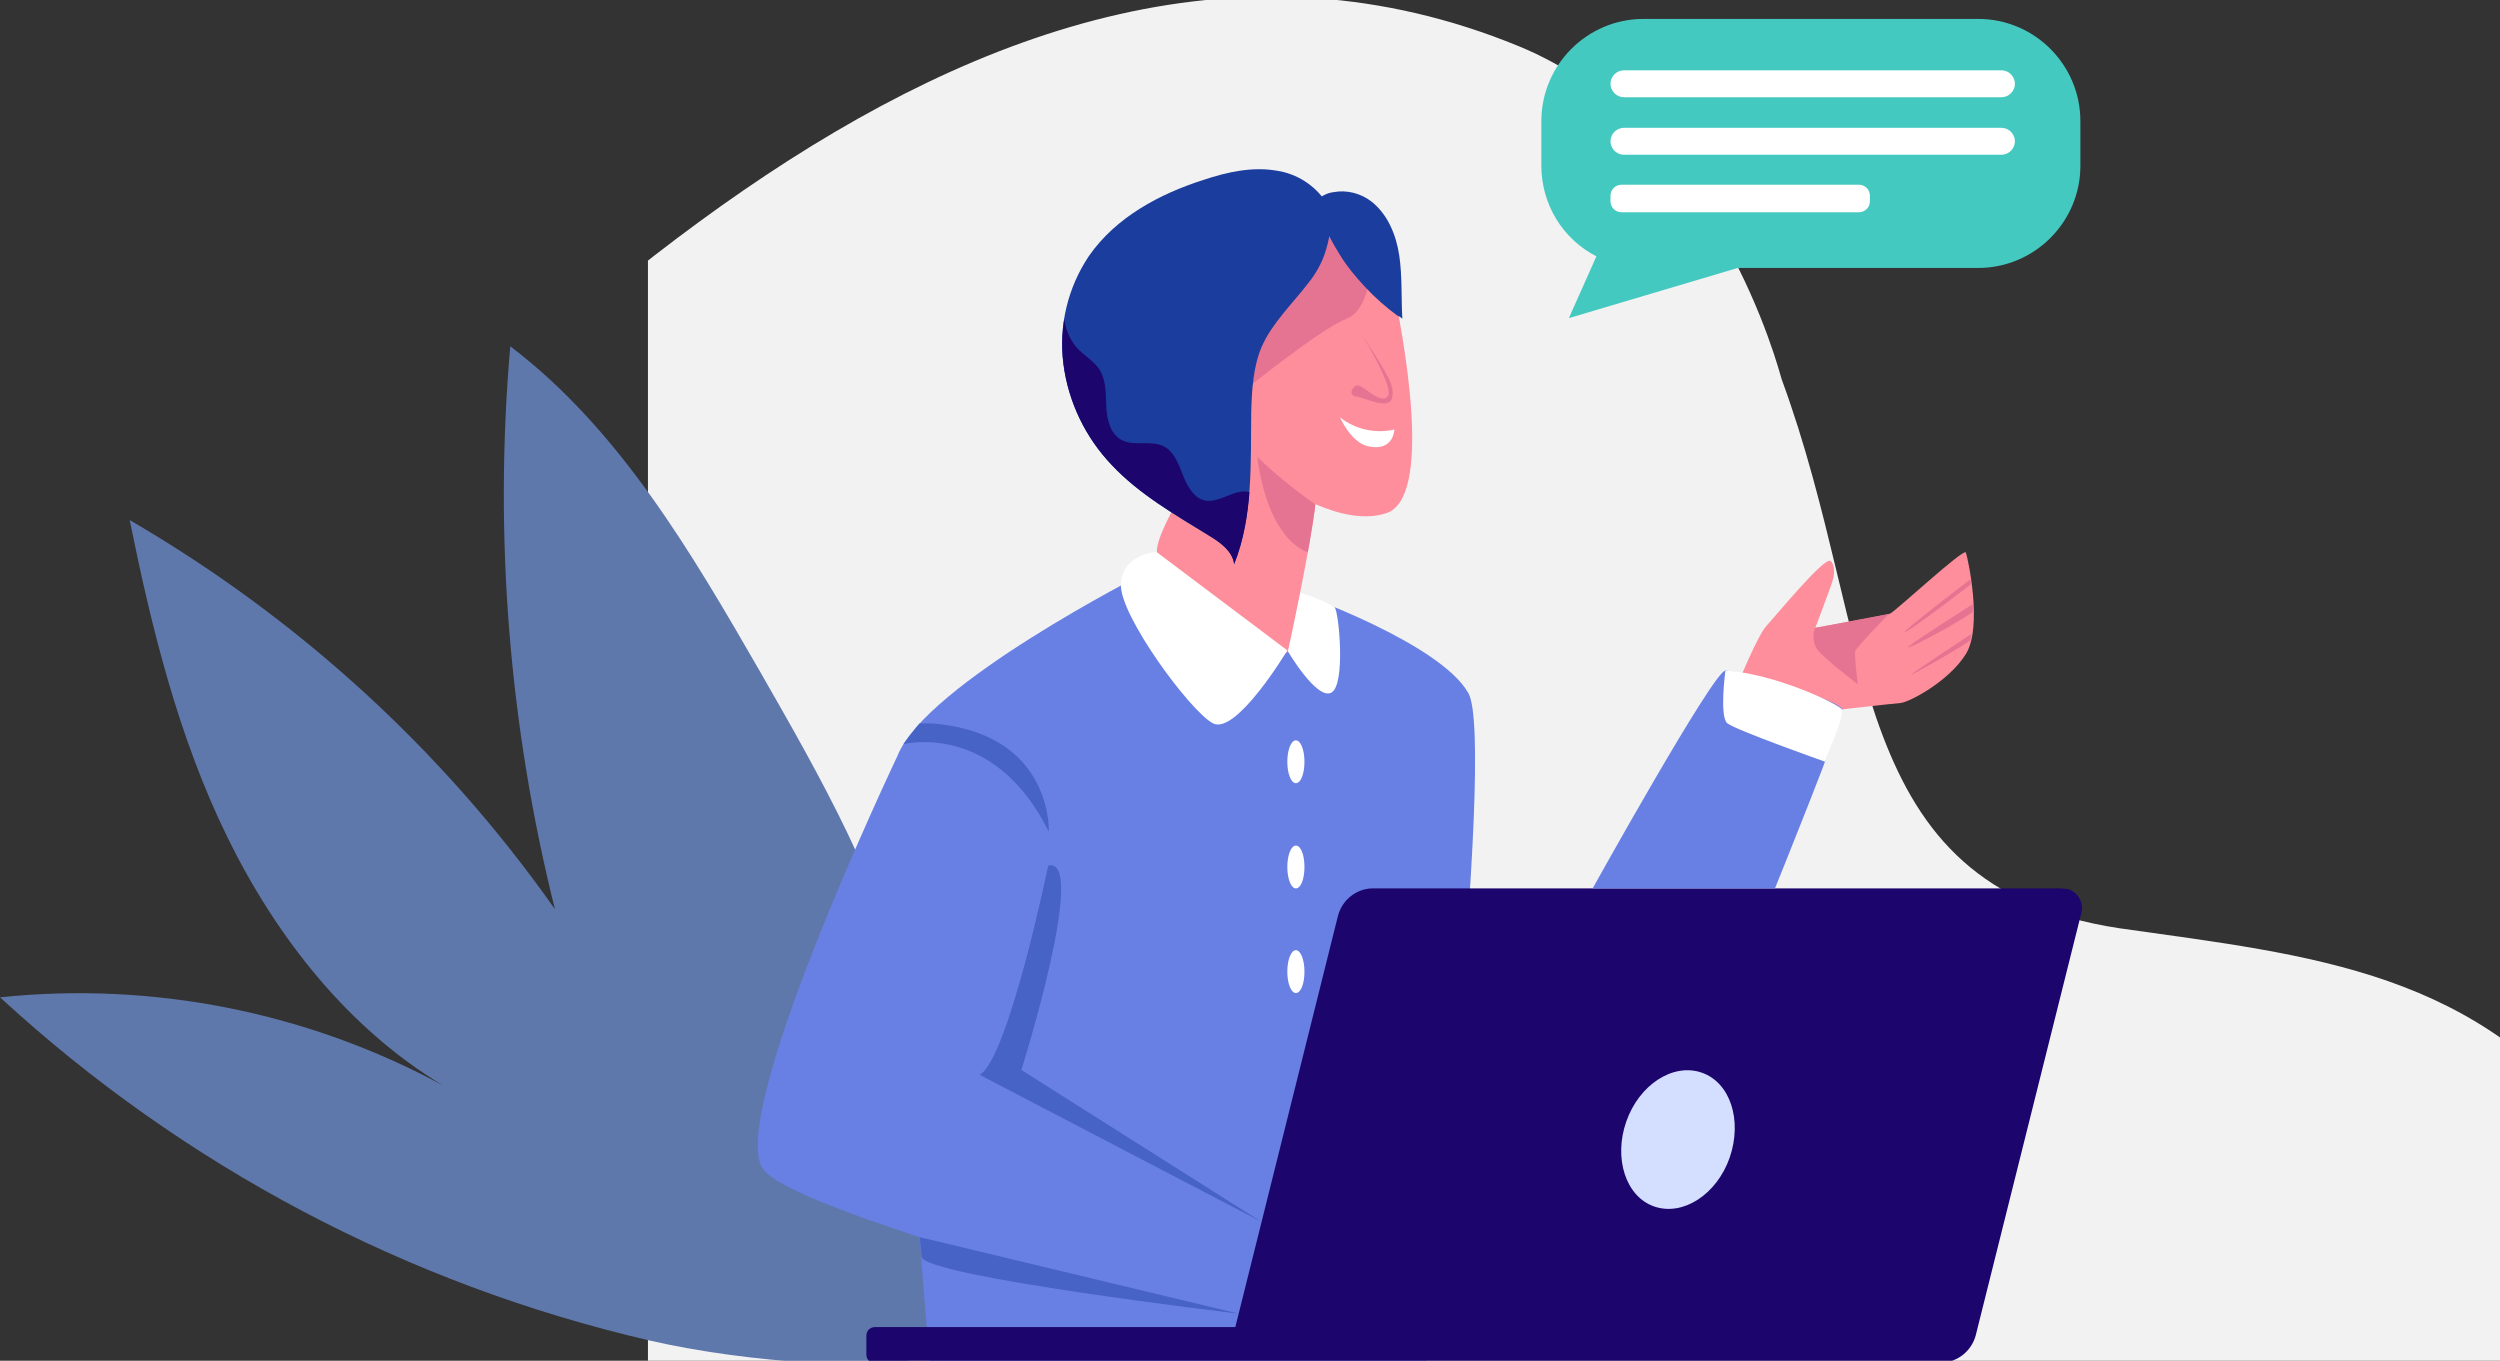
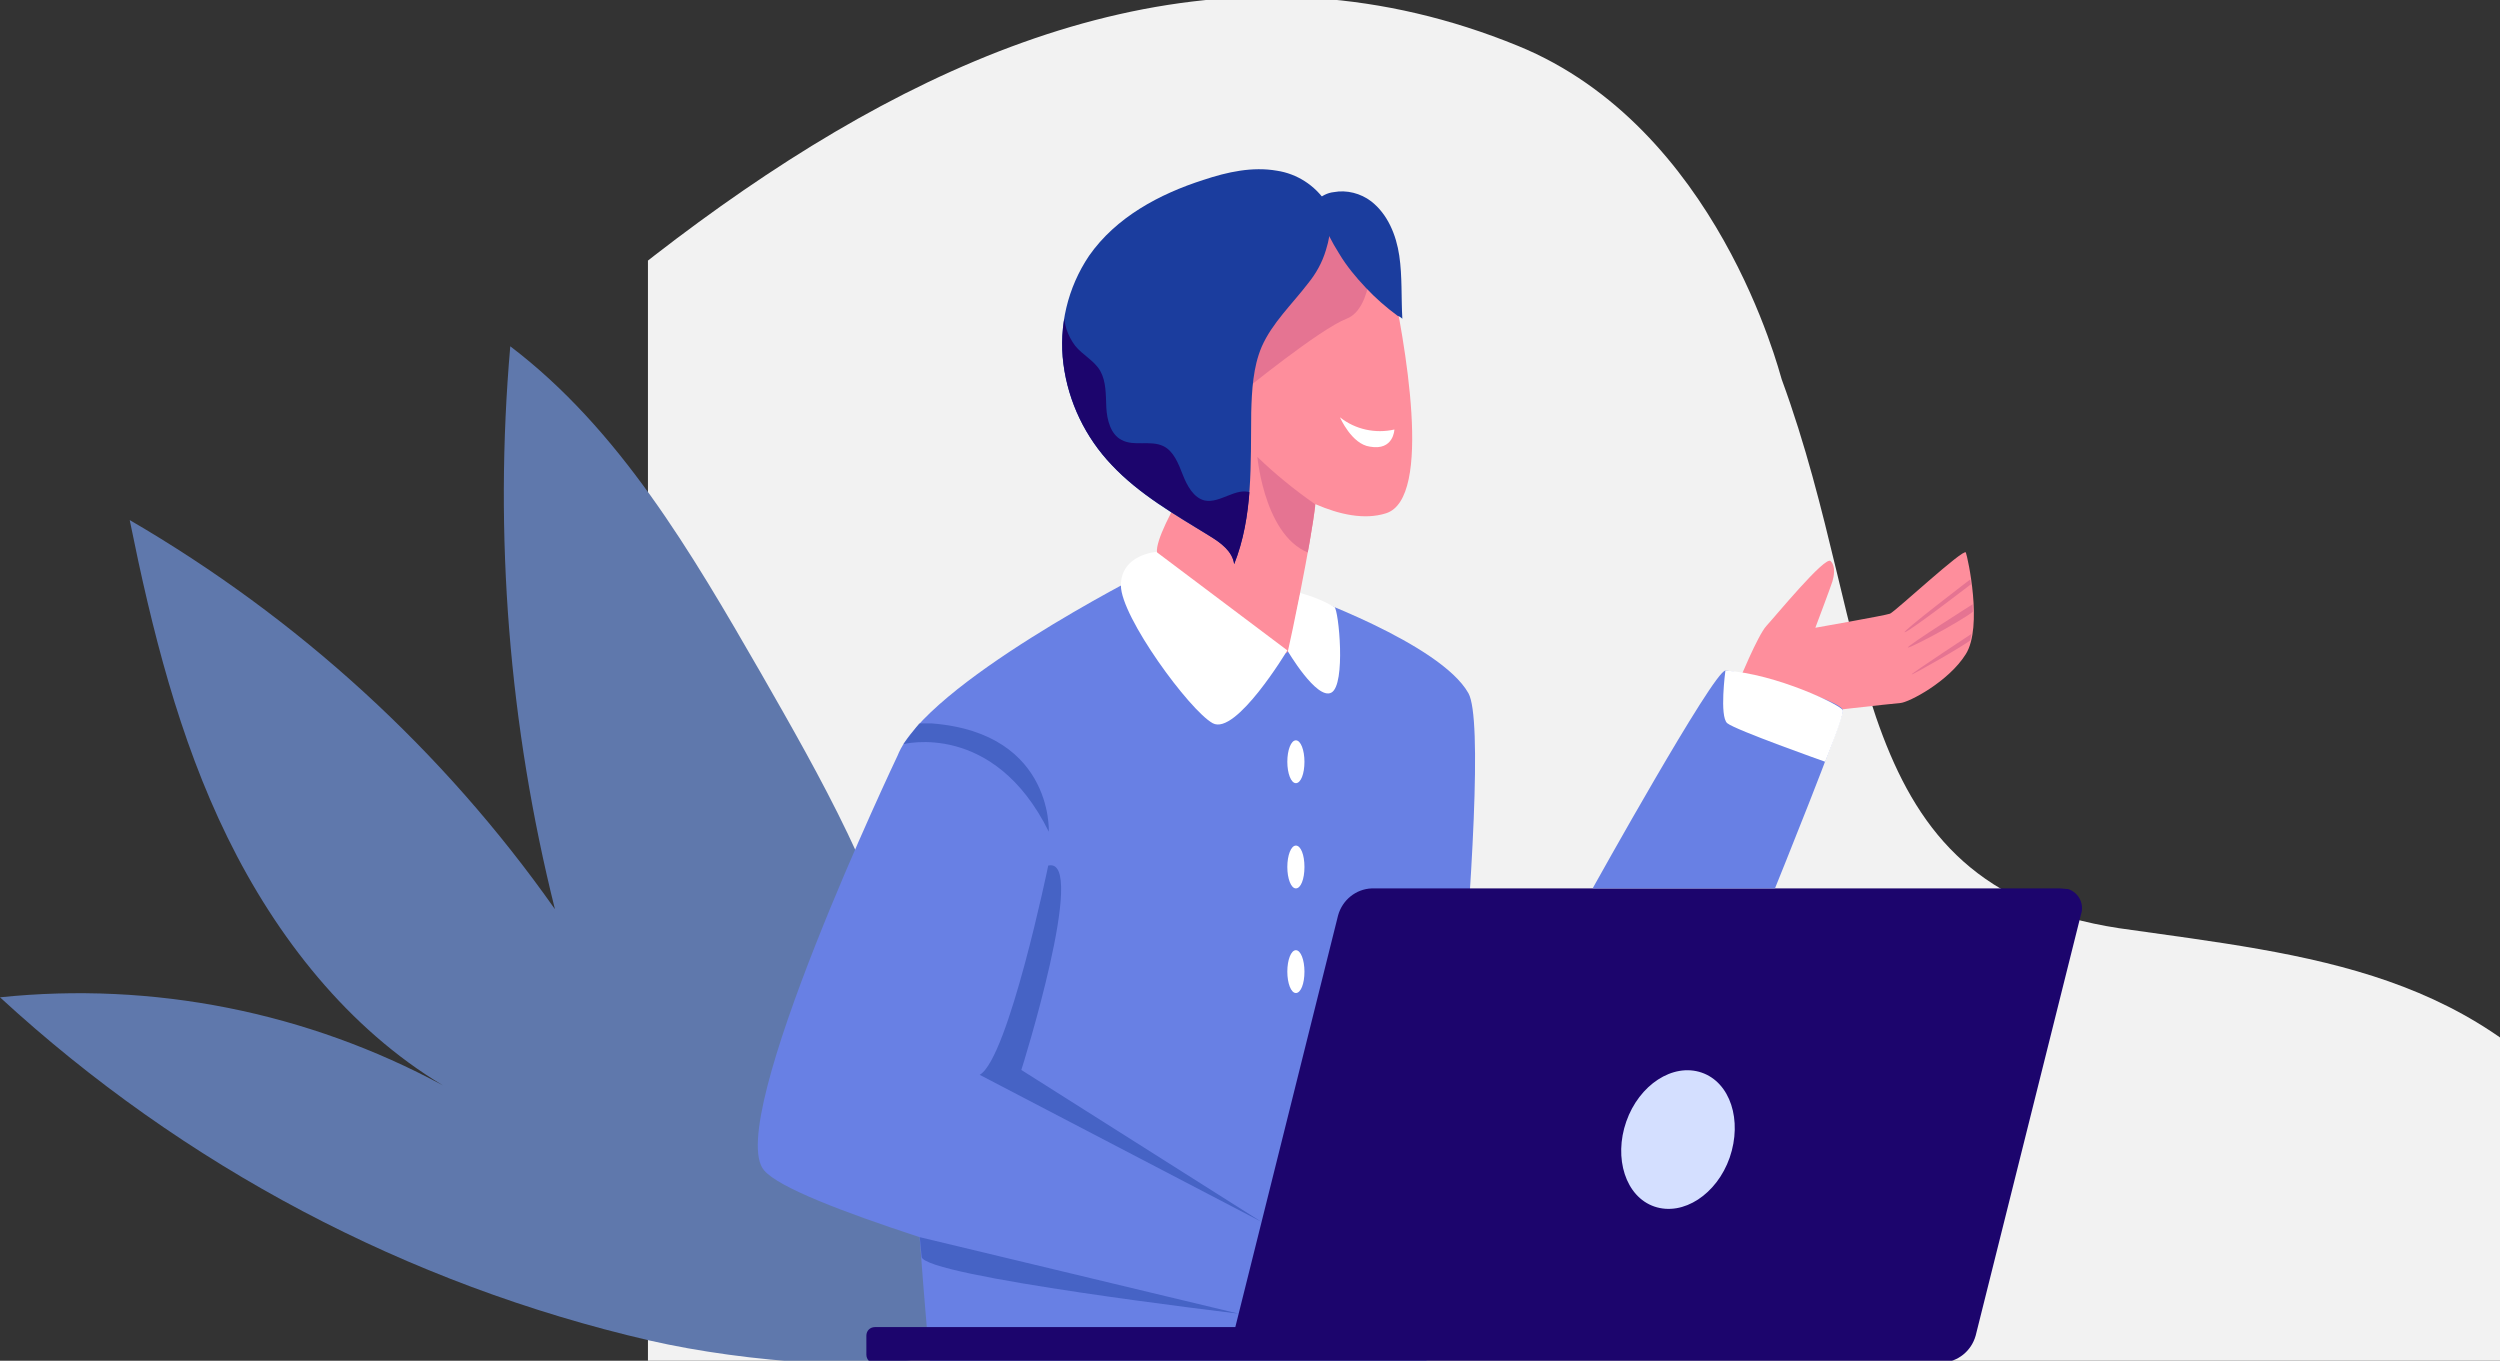
<svg xmlns="http://www.w3.org/2000/svg" xmlns:xlink="http://www.w3.org/1999/xlink" version="1.1" id="Layer_1" x="0px" y="0px" viewBox="0 0 408.6 222.4" style="enable-background:new 0 0 408.6 222.4;" xml:space="preserve">
  <rect x="0" y="0" width="408.6" height="222.4" fill="#333333" stroke="none" />
  <style type="text/css">
	.st0{clip-path:url(#SVGID_00000008109935661224665070000016518366419931584910_);fill:#F2F2F2;}
	.st1{fill:#5F78AC;}
	.st2{fill:#6880E4;}
	.st3{fill:#1C056D;}
	.st4{fill:#D4DFFF;}
	.st5{opacity:0.44;}
	.st6{clip-path:url(#SVGID_00000116933804251293072920000007281548399878546085_);}
	.st7{fill:#1B3D9E;}
	.st8{clip-path:url(#SVGID_00000142874608974051928140000012403018729670960040_);}
	.st9{fill:#FFFFFF;}
	.st10{clip-path:url(#SVGID_00000041254623591563894760000004820963752961614721_);}
	.st11{fill:#FE8E9C;}
	.st12{clip-path:url(#SVGID_00000067922447482625269450000000375011859644088511_);}
	.st13{fill:#E57492;}
	.st14{clip-path:url(#SVGID_00000036236953342106762500000012878190974848357265_);}
	.st15{clip-path:url(#SVGID_00000024705720972056267660000010391034279656723337_);}
	.st16{clip-path:url(#SVGID_00000147920072641670483630000009521374636832588427_);}
	.st17{fill:#44C9C1;}
</style>
  <g>
    <defs>
      <rect id="SVGID_1_" x="105.9" width="302.7" height="222.9" />
    </defs>
    <clipPath id="SVGID_00000177480349675849657610000005498236047480830894_">
      <use xlink:href="#SVGID_1_" style="overflow:visible;" />
    </clipPath>
    <path id="Path_251" style="clip-path:url(#SVGID_00000177480349675849657610000005498236047480830894_);fill:#F2F2F2;" d="   M291.2,62c-0.4-1.2-10.5-41.2-43.1-54.5C159.2-28.9,77,66.5,15.4,128.6c-17.5,17.3-35.8,34.7-46.9,56.7   c-13,25.3-21.6,70.1-0.2,90.5c49.3,46.8,272,34.1,365.3,31.8c13.6-0.5,64.9-6.2,77-12.4c37-20.9,39.2-76.4,15.4-108.3   c-20.5-28.3-48-30.7-79.7-35.2C301.2,144.8,306.9,104.7,291.2,62" />
  </g>
  <path id="Path_601" class="st1" d="M106.2,219.1C66.5,209.9,30,190.6,0,163c25-2.6,50.2,2.4,72.4,14.4  c-15.5-9.3-27.2-24.2-35.2-40.5s-12.4-34.1-16-51.9c27.5,16,51.2,37.6,69.5,63.6c-7.5-30-10-61.1-7.3-92  c17.9,13.6,29.6,33.7,40.9,53.3c9.9,17.3,20,34.9,24.4,54.4c3.9,17.3,6.4,39,5.6,56.7C145.2,224.5,121.9,222.7,106.2,219.1" />
  <path id="Path_2651" class="st2" d="M240,113.3c-4.6-8.2-27.6-16.3-27.6-16.3L187,93.7c0,0-35.7,18.1-40.3,29.8l0,0  c0,0-28.6,60.1-21.8,67.8c2.4,2.8,12.9,6.8,25.4,10.9c0.9,12.1,1.7,20.7,1.7,20.7h81.1C233.1,222.9,244.6,121.5,240,113.3" />
  <path id="Path_2652" class="st3" d="M336.7,145.2H224.2c-2.6,0.1-4.8,1.9-5.5,4.4l-16.8,67.3H143c-0.8,0-1.4,0.6-1.4,1.4l0,0v3.1  c0,0.8,0.6,1.4,1.4,1.4l0,0h63.7c0.1,0,0.2,0,0.4-0.1h110.3c2.6-0.1,4.8-1.9,5.5-4.4l17.2-68.8c0.6-1.7-0.3-3.6-2.1-4.2  C337.5,145.3,337.1,145.2,336.7,145.2" />
  <path id="Path_2653" class="st4" d="M282.7,189.2c-2.1,6-7.6,9.6-12.3,8s-6.7-7.9-4.6-13.9s7.6-9.6,12.3-8S284.8,183.1,282.7,189.2" />
  <g id="Group_993" transform="translate(431.524 2623.372)" class="st5">
    <g id="Group_992" transform="translate(0 0)">
      <g>
        <g>
          <defs>
            <rect id="SVGID_00000176727058881521693310000006514294137567379081_" x="-271.4" y="-2481.9" width="46" height="58.3" />
          </defs>
          <clipPath id="SVGID_00000034807472821536020970000008382559831791317406_">
            <use xlink:href="#SVGID_00000176727058881521693310000006514294137567379081_" style="overflow:visible;" />
          </clipPath>
          <g id="Group_991" style="clip-path:url(#SVGID_00000034807472821536020970000008382559831791317406_);">
            <path id="Path_2654" class="st7" d="M-260.2-2481.9c0,0-6.5,31.5-11.2,34.2l46,24l-39.2-24.8       C-264.6-2448.4-253.6-2483.5-260.2-2481.9" />
          </g>
        </g>
      </g>
    </g>
  </g>
  <g id="Group_996" transform="translate(421.729 2684.103)" class="st5">
    <g id="Group_995" transform="translate(0 0)">
      <g>
        <g>
          <defs>
            <rect id="SVGID_00000171713040843391244890000016552106590472629406_" x="-271.4" y="-2481.9" width="52.1" height="12.5" />
          </defs>
          <clipPath id="SVGID_00000106850842990946126710000014071121766234097586_">
            <use xlink:href="#SVGID_00000171713040843391244890000016552106590472629406_" style="overflow:visible;" />
          </clipPath>
          <g id="Group_994" style="clip-path:url(#SVGID_00000106850842990946126710000014071121766234097586_);">
            <path id="Path_2655" class="st7" d="M-271.4-2481.9l52.1,12.5c0,0-51.6-6.1-51.8-9.3L-271.4-2481.9z" />
          </g>
        </g>
      </g>
    </g>
  </g>
  <path id="Path_2656" class="st9" d="M210.4,106.3c0,0,4.8,8.2,7.2,6.9s1.2-13.5,0.5-14c-1.8-1-3.7-1.8-5.7-2.3L210.4,106.3z" />
  <g id="Group_999" transform="translate(419.016 2600.134)" class="st5">
    <g id="Group_998" transform="translate(0 0)">
      <g>
        <g>
          <defs>
            <rect id="SVGID_00000018942871571137100780000000364908574830633345_" x="-271.4" y="-2481.9" width="23.8" height="17.8" />
          </defs>
          <clipPath id="SVGID_00000129177260867751444820000011788491700765588887_">
            <use xlink:href="#SVGID_00000018942871571137100780000000364908574830633345_" style="overflow:visible;" />
          </clipPath>
          <g id="Group_997" style="clip-path:url(#SVGID_00000129177260867751444820000011788491700765588887_);">
            <path id="Path_2657" class="st7" d="M-271.4-2478.5c0,0,14.8-3.9,23.8,14.3c0,0,0.8-17.2-21.1-17.8L-271.4-2478.5z" />
          </g>
        </g>
      </g>
    </g>
  </g>
  <path id="Path_2658" class="st11" d="M284.1,111.6c0,0,3.2-7.8,4.6-9.3s9.6-11.5,10.5-10.6s0.5,2.6,0.3,3.3s-2.8,7.6-2.8,7.6  s11.4-2,12.2-2.3s12.1-10.8,12.4-10s2.8,12.1,0,16.6s-9.3,7.9-10.7,8s-14.5,1.6-14.5,1.6S285.6,111.8,284.1,111.6" />
  <g id="Group_1003" transform="translate(555.43 2572.13)">
    <g>
      <g>
        <defs>
          <path id="SVGID_00000151503130286782030120000003398676959398127522_" d="M-246.6-2471.9c-0.8,0.3-12.2,2.3-12.2,2.3      s2.7-6.9,2.8-7.6c0.2-0.7,0.5-2.4-0.3-3.3s-9.1,9.2-10.5,10.6s-4.6,9.3-4.6,9.3c1.5,0.1,11.9,4.9,11.9,4.9s13.1-1.5,14.5-1.6      c1.4-0.2,8-3.5,10.7-8c2.8-4.5,0.3-15.8,0-16.6c0,0,0,0-0.1,0C-235.3-2481.9-245.9-2472.2-246.6-2471.9" />
        </defs>
        <clipPath id="SVGID_00000057140052757613665790000000021430758805362591_">
          <use xlink:href="#SVGID_00000151503130286782030120000003398676959398127522_" style="overflow:visible;" />
        </clipPath>
        <g id="Group_1002" transform="translate(0 0)" style="clip-path:url(#SVGID_00000057140052757613665790000000021430758805362591_);">
-           <path id="Path_2659" class="st13" d="M-258.8-2469.5c-0.4,1.1-0.3,2.4,0.3,3.4c1,1.5,6.7,5.8,6.7,5.8s-0.6-4.8-0.4-5.4      c0.2-0.7,5.5-6.1,5.5-6.1L-258.8-2469.5z" />
          <path id="Path_2660" class="st13" d="M-232.8-2477.9c0,0-12.2,9.3-11.3,9.1s11.4-8.3,11.4-8.3L-232.8-2477.9z" />
          <path id="Path_2661" class="st13" d="M-232.5-2473.7c0,0-11.4,7.2-11.1,7.4s11.6-5.8,11.3-6.6L-232.5-2473.7z" />
          <path id="Path_2662" class="st13" d="M-232.8-2468.8c0,0-10.2,6.7-10.2,6.9s9.8-5.4,10-5.9      C-232.9-2468.1-232.8-2468.4-232.8-2468.8" />
        </g>
      </g>
    </g>
  </g>
  <path id="Path_2664" class="st2" d="M260.3,145.2c0,0,19.8-35.6,21.7-35.6s19.2,4.8,19.2,6.5s-11.1,29.1-11.1,29.1H260.3z" />
  <path id="Path_2665" class="st9" d="M282,109.6c0,0-1,7.5,0.3,8.6s16,6.3,16,6.3s3.1-7.6,2.9-8.4S290.3,110.1,282,109.6" />
  <path id="Path_2666" class="st11" d="M195.1,40.6c2.9-3.5,13.7-7.3,22.3-5.6c4.9,1,8.7,4.7,9.8,9.6c2.4,11,7.1,36.9-0.7,39.3  c-3.5,1.1-7.6,0.2-11.5-1.5c-0.8,6.7-4,21.9-4.5,24c-0.8,2.9-20.8-11.4-21.4-16.1c-0.5-3.8,10.6-20.2,10.6-20.2  C197.8,65.4,191,45.4,195.1,40.6" />
  <g id="Group_1007" transform="translate(460.406 2516.482)">
    <g>
      <g>
        <defs>
          <path id="SVGID_00000180367481084987660470000004450030184393446585_" d="M-265.3-2475.9c-4.1,4.8,2.8,24.9,4.6,29.4      c0,0-11.1,16.4-10.6,20.2c0.6,4.7,20.6,19,21.4,16.1c0.6-2,3.7-17.3,4.5-24c3.9,1.7,8,2.5,11.5,1.5c7.8-2.4,3.1-28.3,0.7-39.3      c-1-4.9-4.9-8.6-9.8-9.6c-1.4-0.3-2.9-0.4-4.4-0.4C-255-2481.9-262.9-2478.8-265.3-2475.9" />
        </defs>
        <clipPath id="SVGID_00000109716461985527539490000017613948000892619428_">
          <use xlink:href="#SVGID_00000180367481084987660470000004450030184393446585_" style="overflow:visible;" />
        </clipPath>
        <g id="Group_1006" transform="translate(0 0)" style="clip-path:url(#SVGID_00000109716461985527539490000017613948000892619428_);">
          <path id="Path_2667" class="st13" d="M-245.5-2434.1c-3.3-2.3-6.5-4.9-9.4-7.7c0,0,1.3,14.6,9.9,16.1L-245.5-2434.1z" />
          <path id="Path_2668" class="st13" d="M-236.2-2475.6c0,0,0.3,9.5-4.1,11.2s-16.8,11.8-16.8,11.8s-0.7-16.9,3.2-22.2      c3.9-5.4,11.1-5.6,11.1-5.6L-236.2-2475.6z" />
        </g>
      </g>
    </g>
  </g>
-   <path id="Path_2670" class="st13" d="M222.4,54.4c0,0,5.6,9,4.4,10.4s-4.1-2-5-1.8s-1.4,1.7-0.2,1.8s5.4,2.3,5.9,0.3  S227,61.5,222.4,54.4" />
  <path id="Path_2671" class="st9" d="M227.9,70.2c-3.1,0.7-6.4,0-8.9-2c0,0,1.9,4.4,4.9,4.8C227.8,73.7,227.9,70.2,227.9,70.2" />
  <path id="Path_2672" class="st7" d="M229.2,52.1c-0.2-3.4,0-6.9-0.5-10.3s-1.9-6.8-4.6-8.9c-1.7-1.3-4-1.9-6.1-1.5  c-1,0.1-2,0.6-2.7,1.3c-0.5,0.7,0.2,1.9,0.5,2.6c0.8,2.2,1.9,4.3,3.1,6.2c1.2,2,2.7,3.8,4.3,5.5s3.3,3.2,5.2,4.6  C228.7,51.7,229,51.9,229.2,52.1" />
  <path id="Path_2673" class="st9" d="M210.4,106.3c0,0-8.4,14-12.2,11.9s-15-17.4-15-22.5s5.8-5.5,5.8-5.5L210.4,106.3z" />
  <path id="Path_2674" class="st7" d="M213.8,46.3c-2.6,3.4-5.9,6.5-7.6,10.4c-1.4,3.3-1.6,7.1-1.7,10.7c-0.1,8.4,0.3,17-2.8,24.8  c-0.2-2.1-2.2-3.5-4-4.6c-5.6-3.4-11.5-6.8-16-11.6c-4.3-4.5-7.1-10.3-7.9-16.5c-0.8-6.2,0.7-12.5,4.2-17.7  c4.4-6.3,11.5-10.1,18.7-12.4c3.9-1.3,8-2.2,12-1.5c3.3,0.5,6.2,2.4,8,5.1c0.6,0.9,0.9,1.9,0.8,3c0,1.7-0.3,3.3-0.8,4.9  C216.1,42.9,215.1,44.7,213.8,46.3" />
  <g id="Group_1011" transform="translate(444.917 2509.605)">
    <g>
      <g>
        <defs>
          <path id="SVGID_00000176008587806175773990000005659561852119572133_" d="M-248.2-2480.2c-7.2,2.4-14.4,6.2-18.7,12.4      c-3.5,5.2-5,11.5-4.2,17.7s3.6,12,7.9,16.5c4.5,4.8,10.4,8.1,16,11.6c1.8,1.1,3.7,2.5,4,4.6c3.1-7.8,2.7-16.4,2.8-24.8      c0.1-3.6,0.3-7.4,1.7-10.7c1.7-4,5-7,7.6-10.4c1.3-1.6,2.3-3.4,3-5.4c0.5-1.6,0.8-3.2,0.8-4.9c0.1-1.1-0.2-2.1-0.8-3      c-1.9-2.7-4.8-4.5-8-5.1c-0.9-0.2-1.9-0.2-2.9-0.2C-242.2-2481.8-245.3-2481.3-248.2-2480.2" />
        </defs>
        <clipPath id="SVGID_00000034068610243910878910000006918674514989281949_">
          <use xlink:href="#SVGID_00000176008587806175773990000005659561852119572133_" style="overflow:visible;" />
        </clipPath>
        <g id="Group_1010" transform="translate(0 0)" style="clip-path:url(#SVGID_00000034068610243910878910000006918674514989281949_);">
          <path id="Path_2675" class="st3" d="M-269.2-2453.1c1.2,1.5,3.1,2.4,4.1,4.1c1,1.8,0.9,3.9,1,6c0.1,2,0.7,4.4,2.5,5.3      c2,1.1,4.7,0,6.8,1c1.7,0.8,2.5,2.9,3.2,4.7s1.8,3.8,3.6,4.2c2.5,0.5,5.1-2.2,7.5-1.3c2,0.8,2.4,3.4,2.1,5.6      c-0.2,2.1-0.9,4.2-2,6c-1.2,1.8-3.2,3-5.3,3.1c-1.1-1.9-2.4-3.6-4-5c-2-1.6-4.6-2.5-6.9-3.6c-5.5-2.7-10-7-13-12.3      c-1.1-2.1-2-4.3-3.3-6.3c-1.2-1.7-2.3-3.5-3.3-5.4c-1.5-3.5-0.8-7.5,0.6-10.9c0.4-0.9,0.8-1.8,1.3-2.6c0.3-0.5,0.8-0.8,1.4-0.8      s1.1,0.2,1.5,0.7c0.4,0.6,0.5,1.3,0.4,2C-271.1-2456.7-270.4-2454.7-269.2-2453.1" />
        </g>
      </g>
    </g>
  </g>
  <path id="Path_2677" class="st9" d="M213.2,124.5c0,2-0.6,3.5-1.4,3.5s-1.4-1.6-1.4-3.5s0.6-3.5,1.4-3.5S213.2,122.6,213.2,124.5" />
  <path id="Path_2678" class="st9" d="M213.2,141.7c0,2-0.6,3.5-1.4,3.5s-1.4-1.6-1.4-3.5s0.6-3.5,1.4-3.5S213.2,139.7,213.2,141.7" />
  <path id="Path_2679" class="st9" d="M213.2,158.8c0,2-0.6,3.5-1.4,3.5s-1.4-1.6-1.4-3.5s0.6-3.5,1.4-3.5S213.2,156.9,213.2,158.8" />
  <g id="Group_1012" transform="translate(523.318 2484.992)">
    <g>
      <g>
        <defs>
-           <rect id="SVGID_00000044140289029968952660000004331647562295984556_" x="-271.4" y="-2481.9" width="88.2" height="49" />
-         </defs>
+           </defs>
        <clipPath id="SVGID_00000131341048286743832170000008638952774725068457_">
          <use xlink:href="#SVGID_00000044140289029968952660000004331647562295984556_" style="overflow:visible;" />
        </clipPath>
        <g id="Group_467" transform="translate(0 0)" style="clip-path:url(#SVGID_00000131341048286743832170000008638952774725068457_);">
          <path id="Path_162" class="st17" d="M-271.4-2457.9v-7.3c0-9.2,7.5-16.7,16.7-16.7h54.7c9.2,0,16.7,7.5,16.7,16.7v7.3      c0,9.2-7.5,16.7-16.7,16.7l0,0h-39.3l-27.6,8.2l4.5-10.1C-267.9-2445.9-271.4-2451.6-271.4-2457.9" />
          <path id="Path_163" class="st9" d="M-257.9-2469.1h61.7c1.2,0,2.2-1,2.2-2.2s-1-2.2-2.2-2.2h-61.7c-1.2,0-2.2,1-2.2,2.2      S-259.1-2469.1-257.9-2469.1" />
          <path id="Path_164" class="st9" d="M-257.9-2459.7h61.7c1.2,0,2.2-1,2.2-2.2s-1-2.2-2.2-2.2h-61.7c-1.2,0-2.2,1-2.2,2.2      S-259.1-2459.7-257.9-2459.7" />
          <path id="Path_165" class="st9" d="M-258.3-2450.3h38.8c1,0,1.8-0.8,1.8-1.8l0,0v-0.9c0-1-0.8-1.8-1.8-1.8l0,0h-38.8      c-1,0-1.8,0.8-1.8,1.8v0.9C-260.1-2451.1-259.3-2450.3-258.3-2450.3L-258.3-2450.3" />
        </g>
      </g>
    </g>
  </g>
</svg>